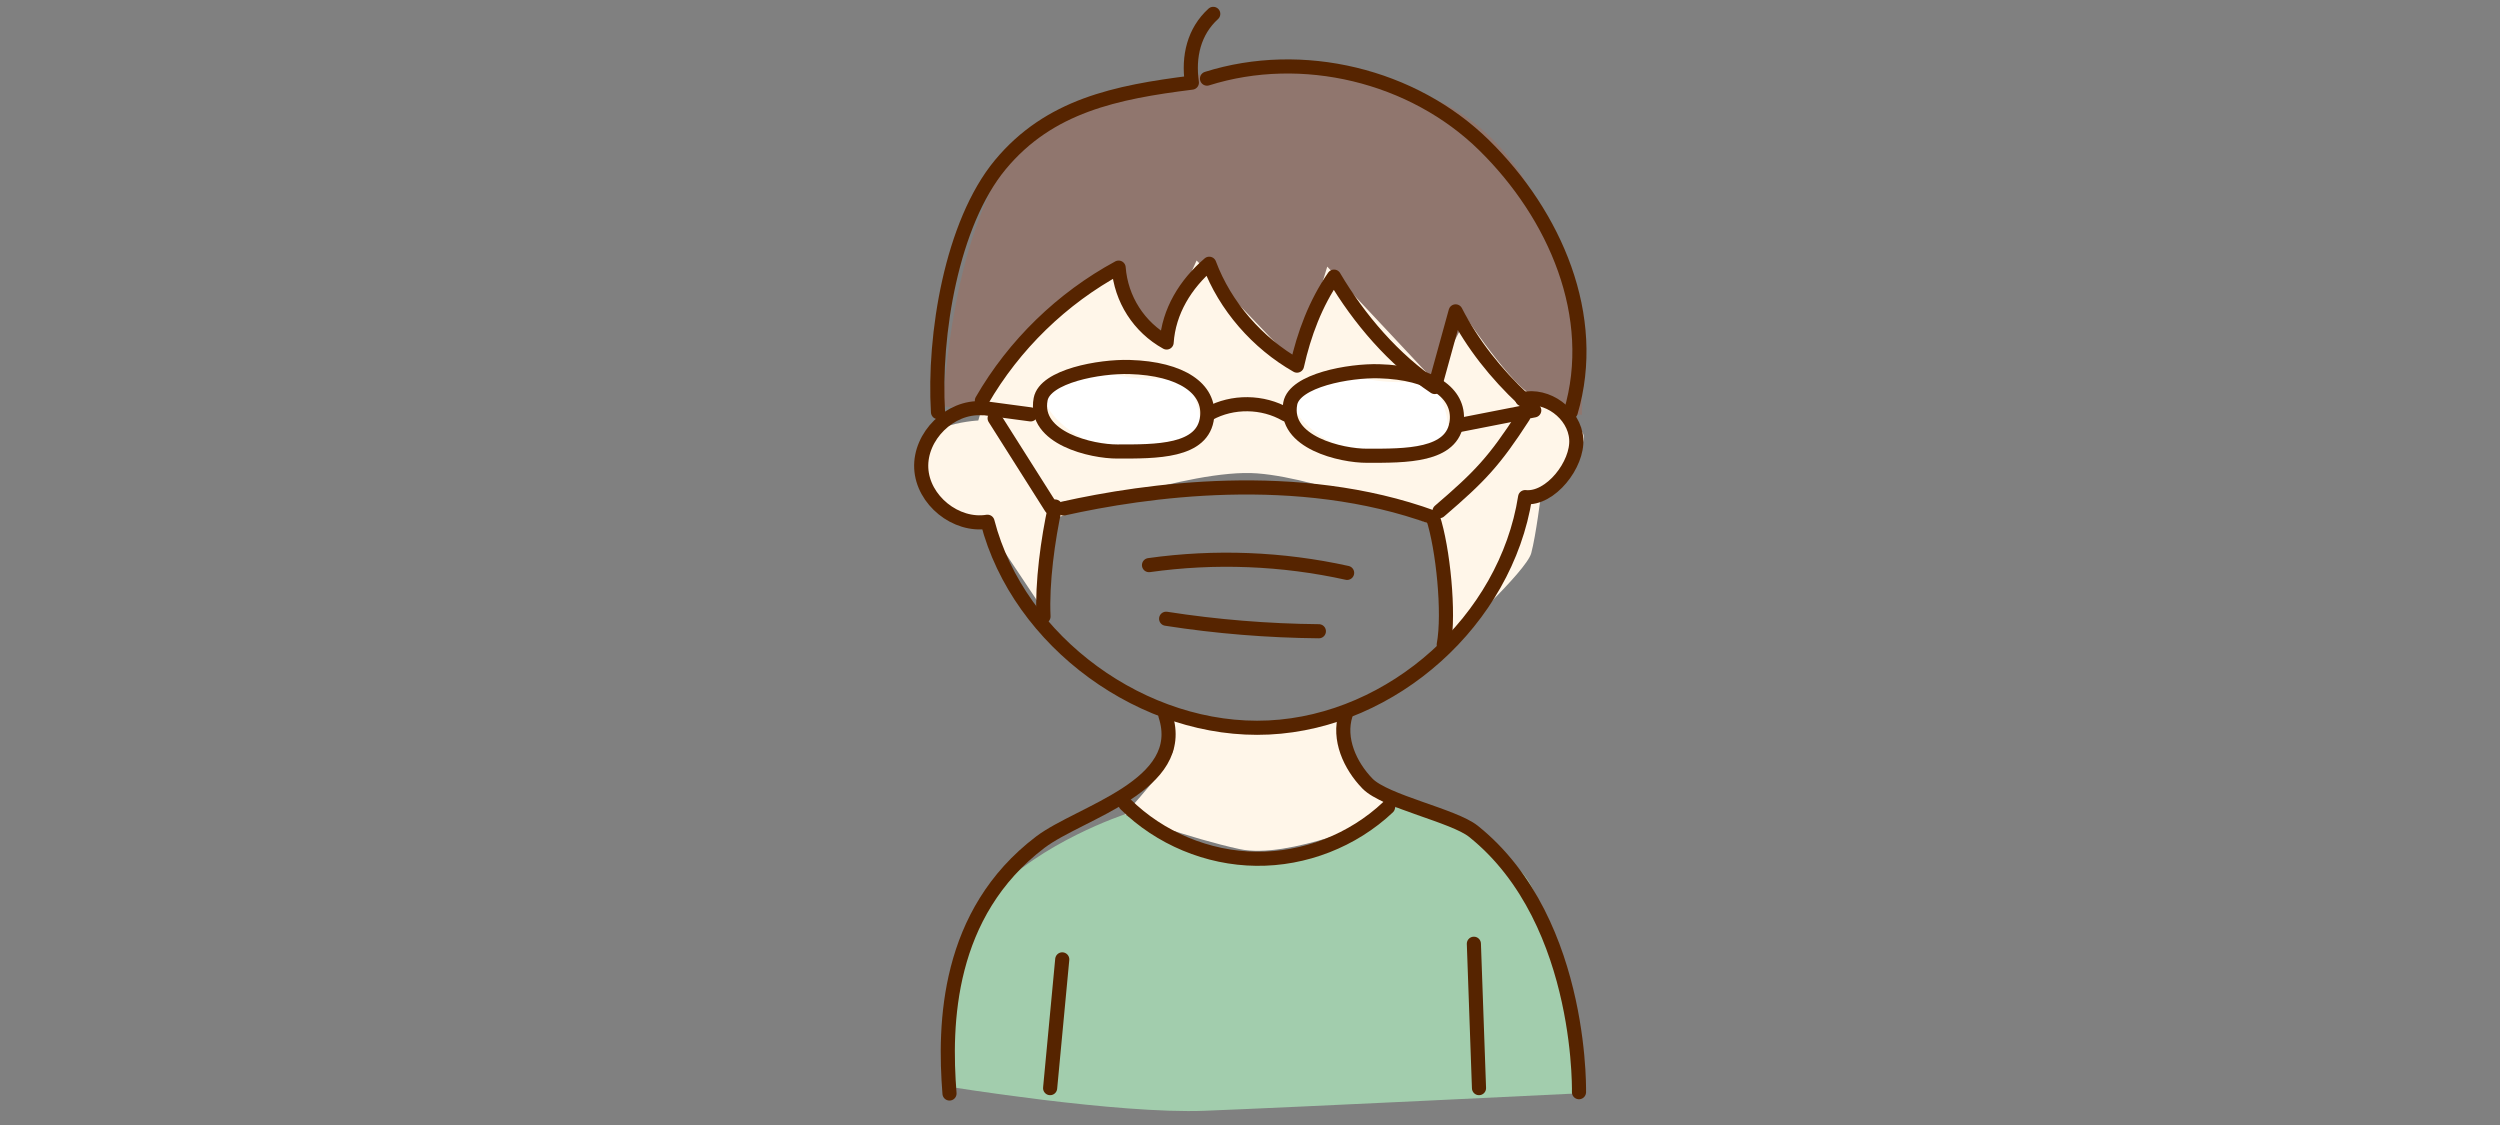
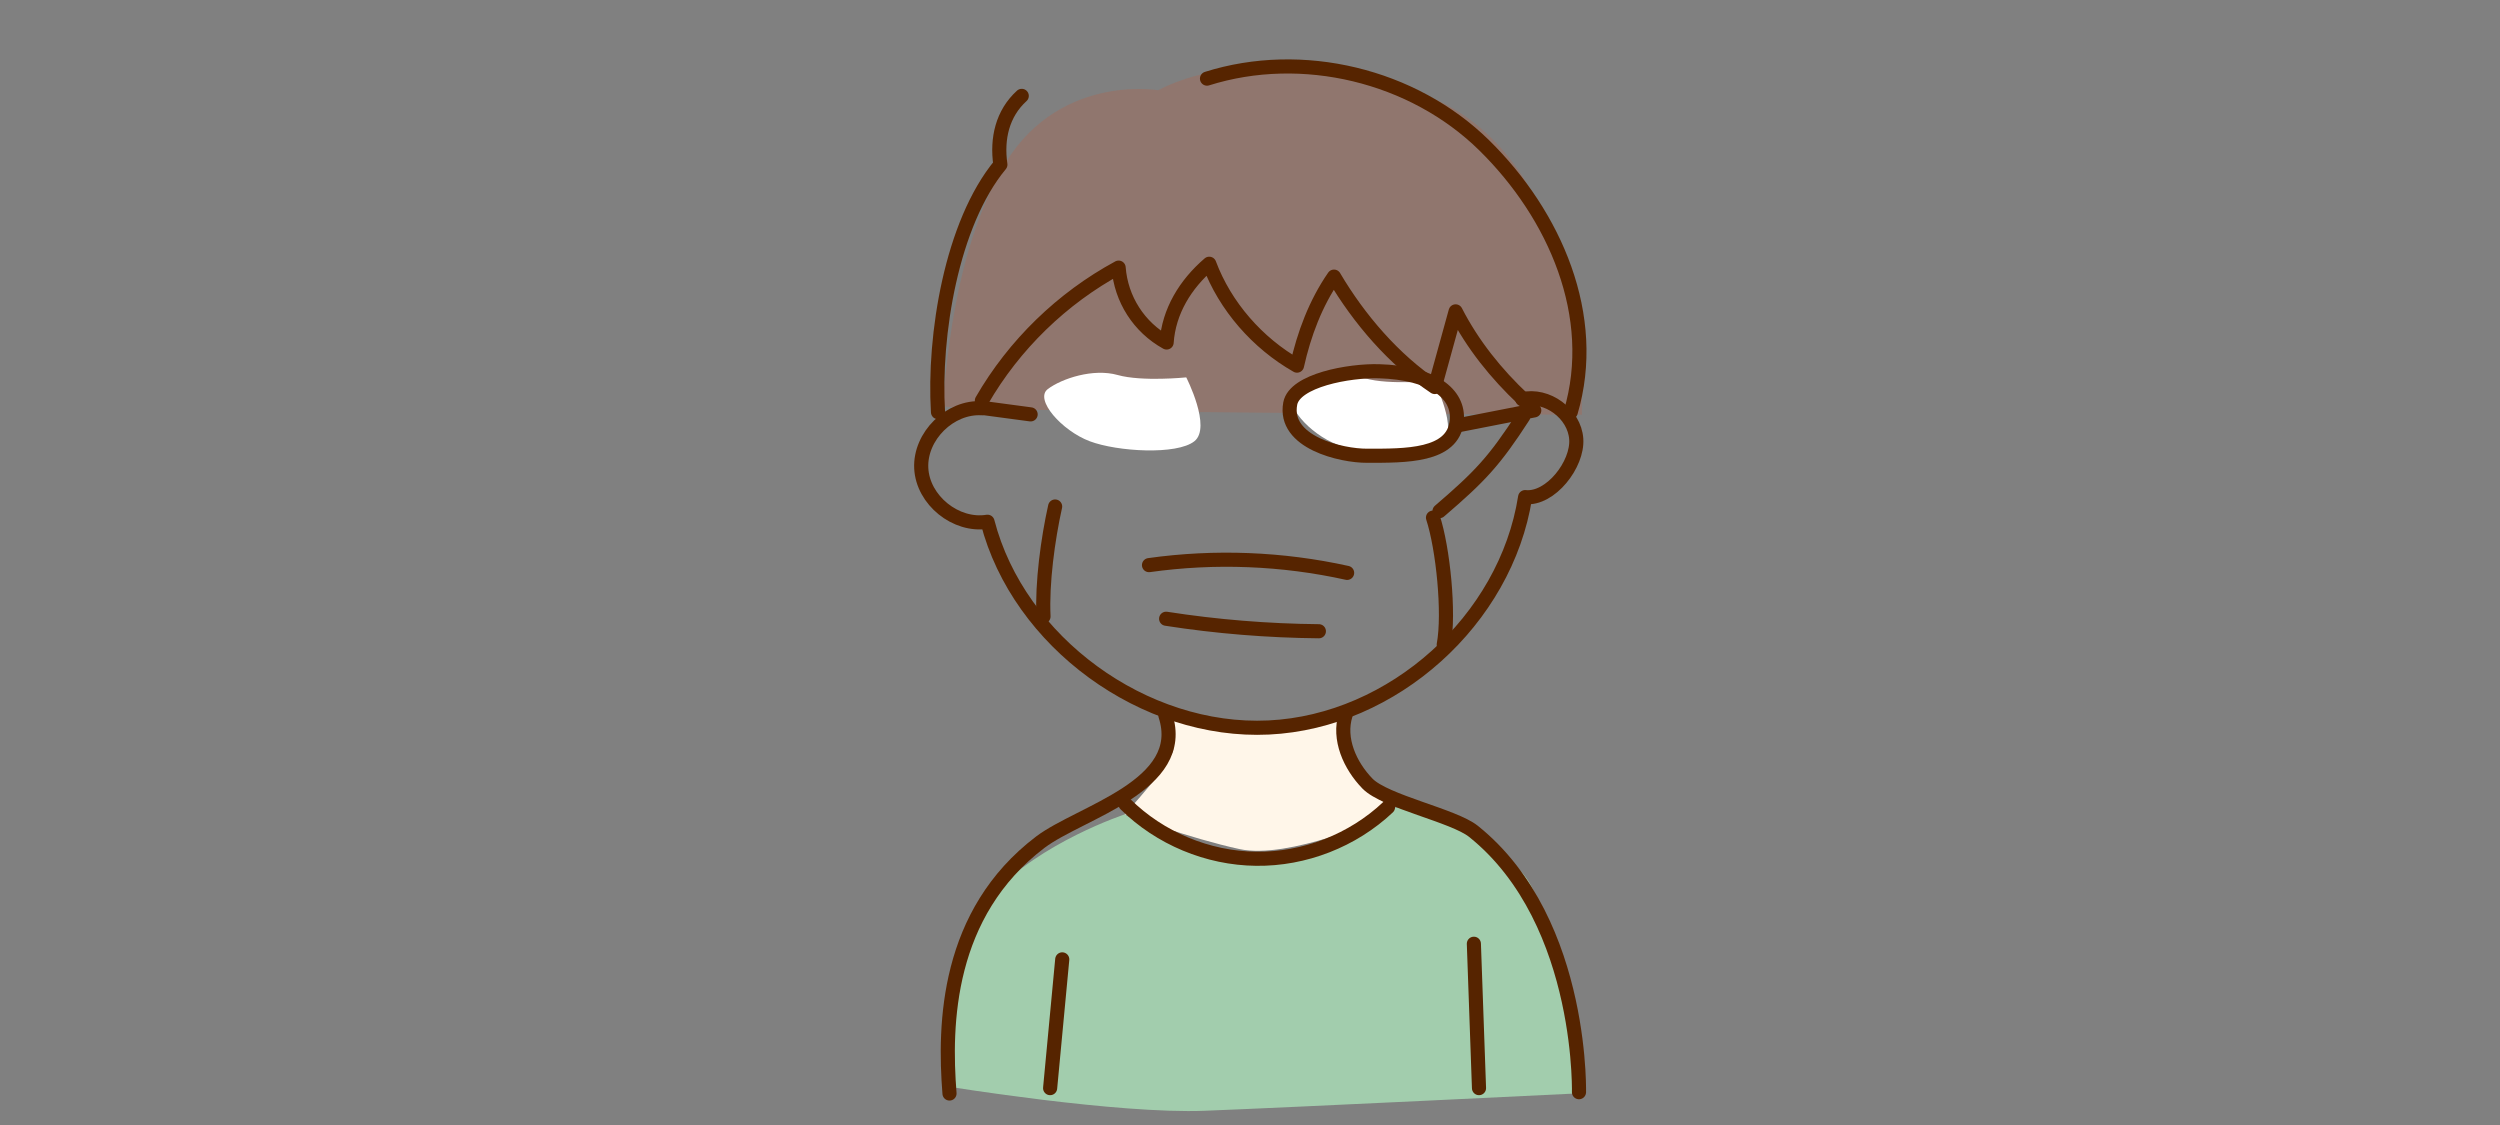
<svg xmlns="http://www.w3.org/2000/svg" id="_レイヤー_2" viewBox="0 0 200 90">
  <rect x="0" y="0" width="200" height="90" fill="#808080" stroke="none" />
  <defs>
    <style>.cls-1{fill:#fff;}.cls-2{fill:#fff6e9;}.cls-3{stroke:#562400;stroke-linecap:round;stroke-linejoin:round;stroke-width:1.13px;}.cls-3,.cls-4{fill:none;}.cls-5{fill:#a2cdad;}.cls-6{fill:#90766e;}</style>
  </defs>
  <g id="_レイヤー_1-2">
    <g>
      <rect class="cls-4" width="200" height="90" />
      <g>
        <path class="cls-6" d="M126.55,33.18s.72-20.55-12.62-25.6c-13.34-5.05-21.27-.36-21.27-.36,0,0-8.29-1.44-12.62,6.49-4.33,7.93-4.38,18.23-4.69,18.75s51.2,.72,51.2,.72Z" />
-         <path class="cls-2" d="M78.26,33.64s-6.13,.29-4.73,3.91c1.4,3.62,5.36,4.39,5.36,4.39l4.61,6.91,.45-7.21s11.23-4.19,16.63-3.77c5.4,.42,14.01,4.13,14.01,4.13l1.7,9.03s5.83-5.34,6.21-6.78c.38-1.44,.78-4.68,.78-4.68,0,0,4.18-3.71,3.3-5.01-.88-1.3-2.4-3.48-3.57-2.93s-5.7-6.2-5.7-6.2l-2.58,5.02-8.55-9.12-2.41,7.9-8.04-8.39-2.96,6.46-4.26-5.82s-9.1,7.46-10.24,12.14Z" />
        <path class="cls-5" d="M126.25,87.47s-22.88,1.12-29.85,1.39c-6.97,.28-20.65-1.95-20.65-1.95,0,0-.23-11.15,3.63-15.34,3.86-4.2,10.6-6.42,10.6-6.42,0,0,5.86,3.63,10.6,3.35,4.74-.28,10.32-3.91,11.16-3.91s7.81,2.23,10.32,5.58c2.51,3.35,4.18,17.3,4.18,17.3Z" />
        <path class="cls-2" d="M107.65,57.18s.74,5.74,2.41,6.57c1.67,.84,.56,1.67,.56,1.67,0,0-7.53,3.35-11.44,2.51-3.91-.84-9.21-2.79-9.21-2.79,0,0,3.91-4.18,3.91-5.3v-2.23s6.14,.84,7.81,.84,5.96-1.27,5.96-1.27Z" />
        <path class="cls-1" d="M114.71,30.46s2.05,4,.65,5.11-6.14,.84-8.37,0c-2.23-.84-4.46-3.35-3.35-4.18s3.63-1.67,5.58-1.12,5.49,.19,5.49,.19Z" />
        <path class="cls-1" d="M94.9,30.19s2.05,4,.65,5.11-6.14,.84-8.37,0c-2.23-.84-4.46-3.35-3.35-4.18,1.12-.84,3.63-1.67,5.58-1.12s5.49,.19,5.49,.19Z" />
        <path class="cls-3" d="M121.78,31.94c1.98-.47,4.18,1.15,4.32,3.18,.14,2.03-2.06,4.86-4.09,4.65-1.54,9.83-10.57,17.95-20.51,18.43-9.94,.48-20.01-6.82-22.5-16.46-2.53,.41-5.18-1.73-5.3-4.29s2.3-4.95,4.86-4.79" />
-         <path class="cls-3" d="M83.25,31.94c-.59,3.13,4.12,4.19,6.14,4.18,3.06,0,6.89,.06,7.18-2.77,.23-2.23-2.01-3.87-6.21-3.99-2.41-.07-6.76,.73-7.11,2.58Z" />
        <path class="cls-3" d="M103.22,32.28c-.59,3.13,4.12,4.19,6.14,4.18,3.06,0,6.89,.06,7.18-2.77,.23-2.23-2.01-3.87-6.21-3.99-2.41-.07-6.76,.73-7.11,2.58Z" />
-         <path class="cls-3" d="M96.73,33.09c1.87-1.03,4.29-1,6.14,.07" />
-         <path class="cls-3" d="M85.08,40.68c6.47-1.44,18.72-3.24,29.56,.72" />
        <path class="cls-3" d="M78.55,32.05c2.57-4.46,6.41-8.19,10.94-10.64,.19,2.52,1.63,4.77,3.84,5.99,.17-2.5,1.51-4.67,3.41-6.3,1.27,3.4,3.86,6.35,7.02,8.15,.56-2.52,1.49-5,2.96-7.12,2,3.39,4.79,6.65,8.06,8.83,.48-1.77,1.19-4.28,1.67-6.05,1.35,2.64,3.25,5.01,5.42,7.04" />
-         <path class="cls-3" d="M75.04,32.97c-.37-6.12,1.08-15.09,4.99-19.8s9.24-5.8,15.32-6.56c-.3-2.08,.16-4.09,1.71-5.5" />
+         <path class="cls-3" d="M75.04,32.97c-.37-6.12,1.08-15.09,4.99-19.8c-.3-2.08,.16-4.09,1.71-5.5" />
        <path class="cls-3" d="M96.56,6.29c7.61-2.4,16.47-.27,22.17,5.33,5.69,5.59,9.19,13.7,6.93,21.35" />
        <path class="cls-3" d="M116.51,34.05c2.08-.41,4.15-.81,6.23-1.22" />
        <path class="cls-3" d="M78.49,32.62c1.32,.18,2.64,.35,3.96,.53" />
        <path class="cls-3" d="M91.92,45.21c5.26-.74,10.66-.53,15.85,.62" />
        <path class="cls-3" d="M93.29,49.5c4.04,.63,8.13,.96,12.22,1" />
        <path class="cls-3" d="M114.64,41.41c.8,2.44,1.33,7.64,.86,10.16" />
        <path class="cls-3" d="M84.41,40.52c-.58,2.6-1.06,6.14-.93,8.8" />
        <path class="cls-3" d="M115.16,40.89c3.25-2.79,4.38-3.98,6.71-7.58" />
-         <path class="cls-3" d="M79.57,33.46c1.51,2.38,3.01,4.76,4.52,7.14" />
        <path class="cls-3" d="M93.23,57.23c1.85,5.64-6.8,7.72-10,10.14-7.51,5.7-7.71,14.54-7.27,20.11" />
        <path class="cls-3" d="M107.65,57.18c-.61,1.93,.34,4.06,1.75,5.51,1.42,1.45,6.9,2.55,8.48,3.82,9.11,7.3,8.4,21.93,8.44,20.84" />
        <path class="cls-3" d="M90.04,64.34c2.75,2.72,6.58,4.32,10.45,4.36,3.87,.05,7.73-1.46,10.55-4.12" />
        <path class="cls-3" d="M117.91,75.5c.14,3.85,.27,7.7,.41,11.55" />
        <path class="cls-3" d="M84.98,76.75c-.32,3.43-.65,6.87-.97,10.3" />
      </g>
    </g>
  </g>
</svg>